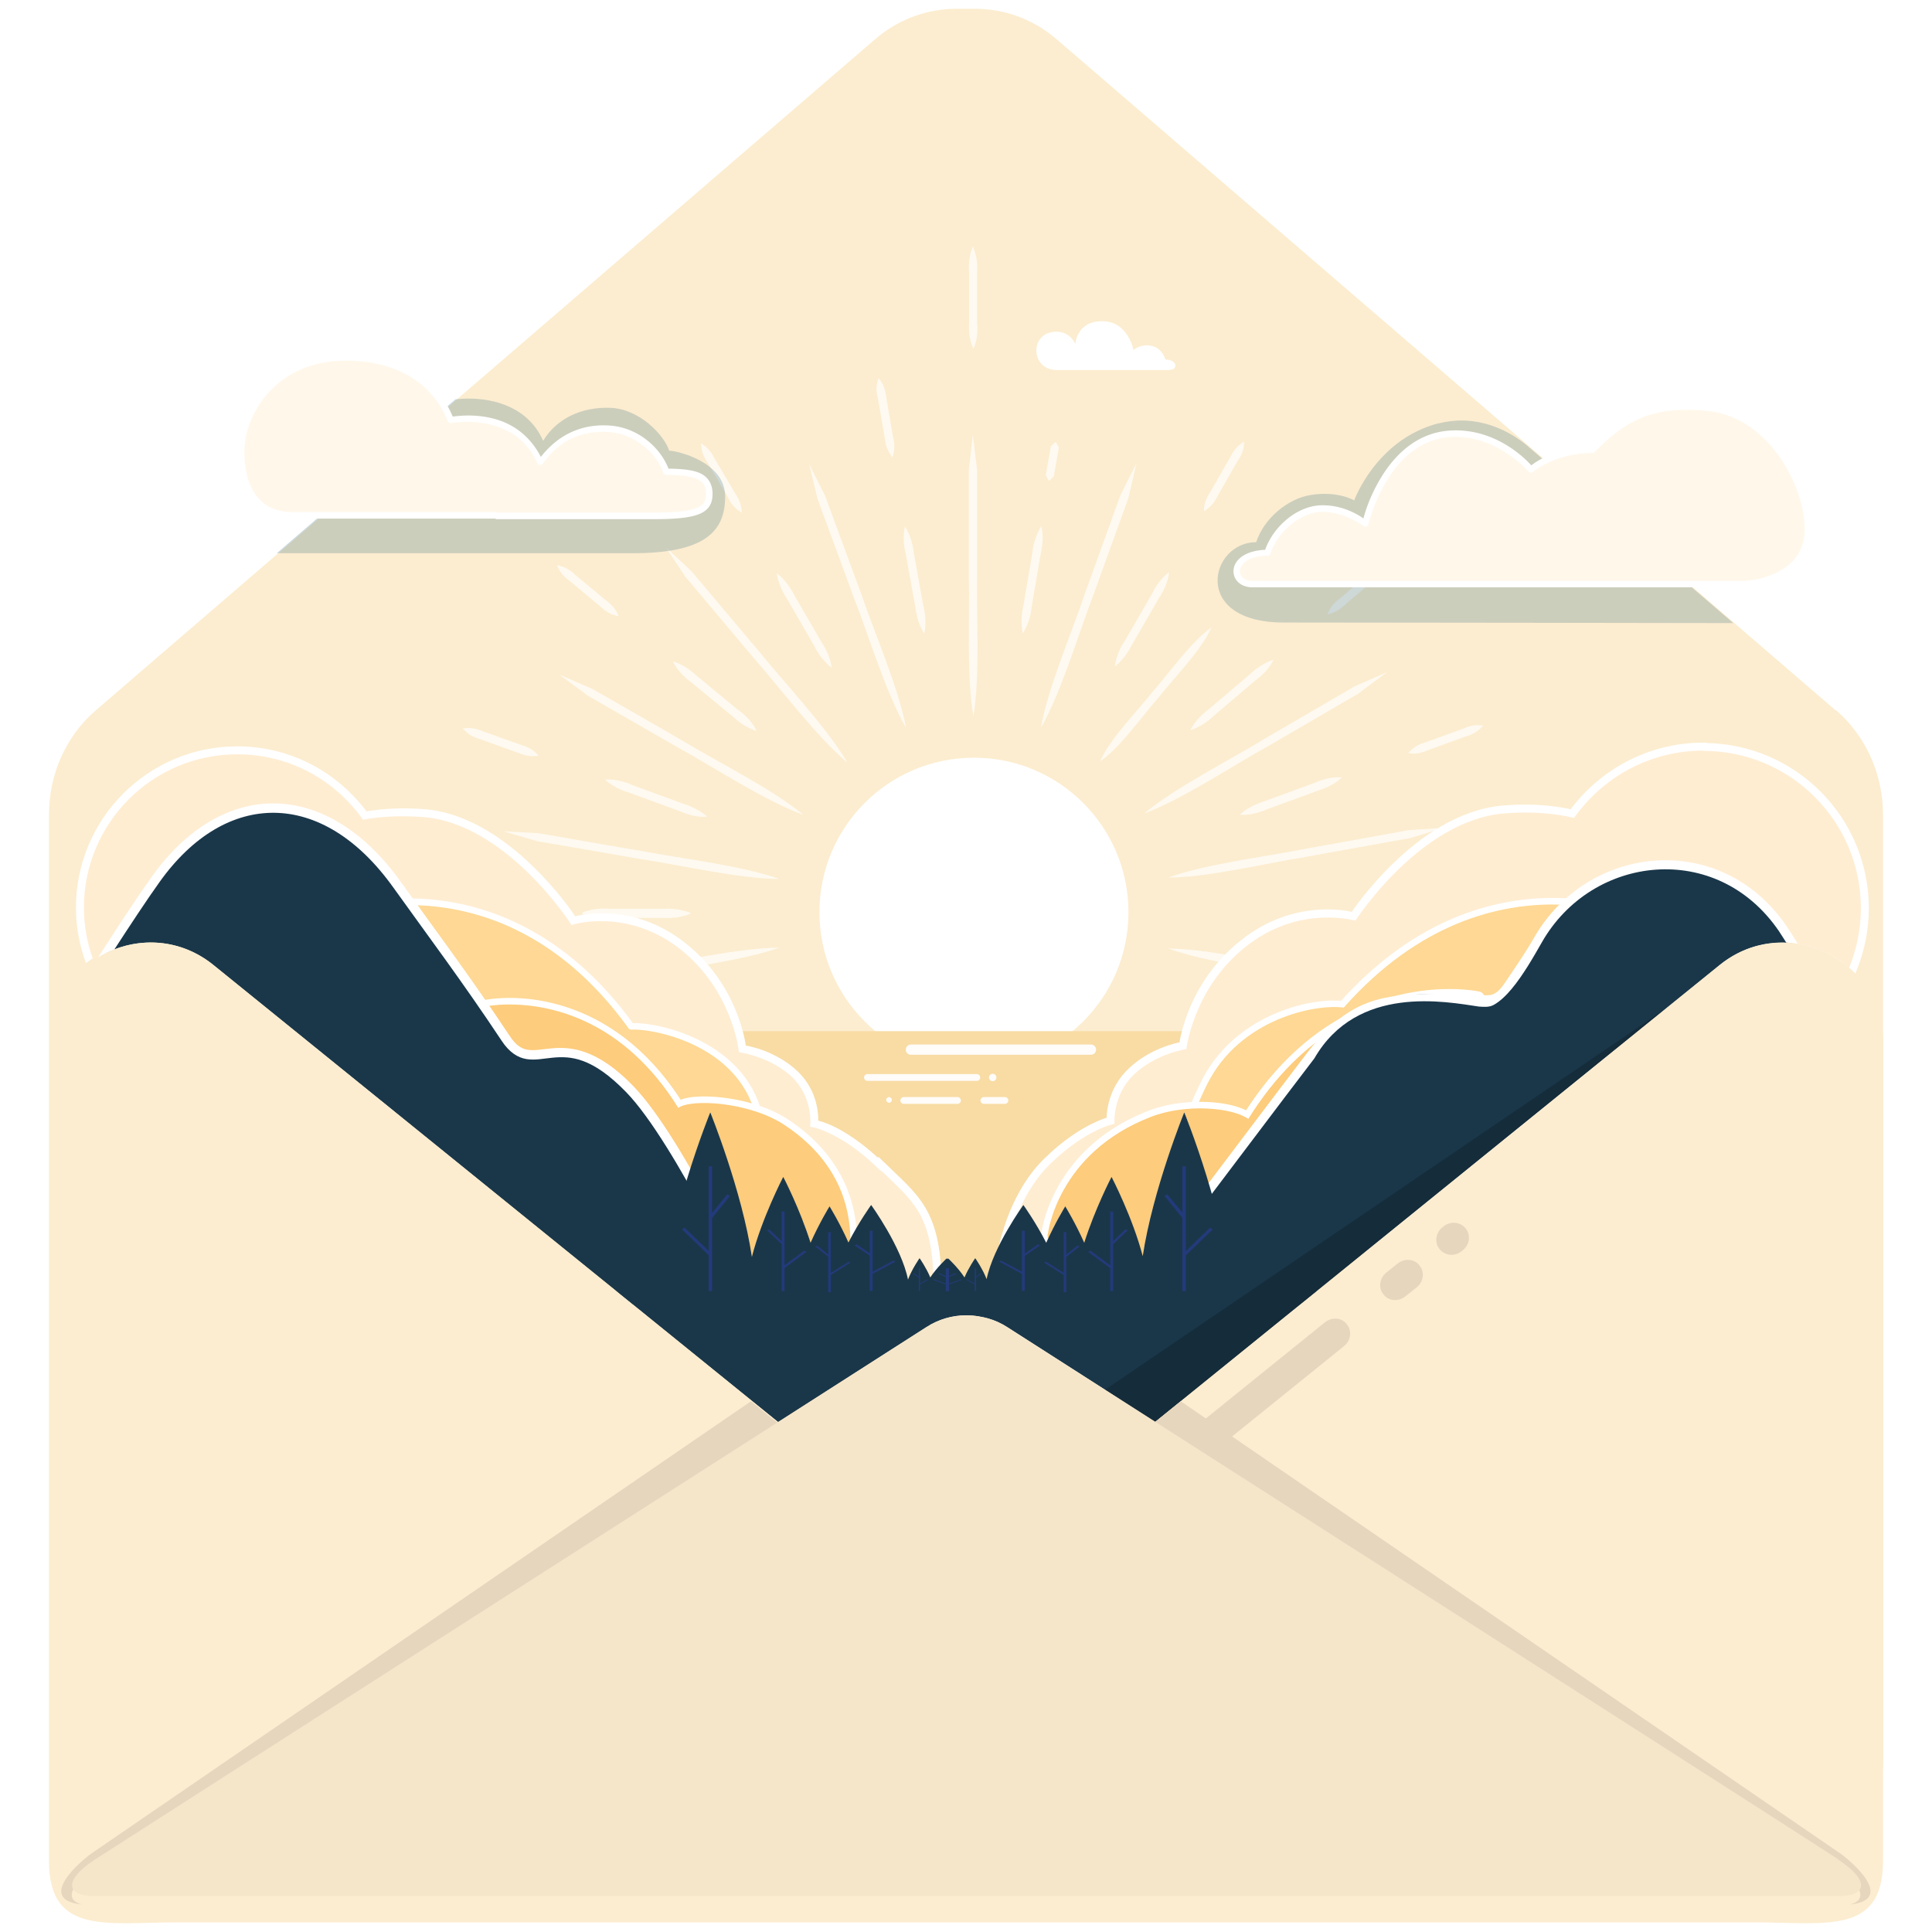
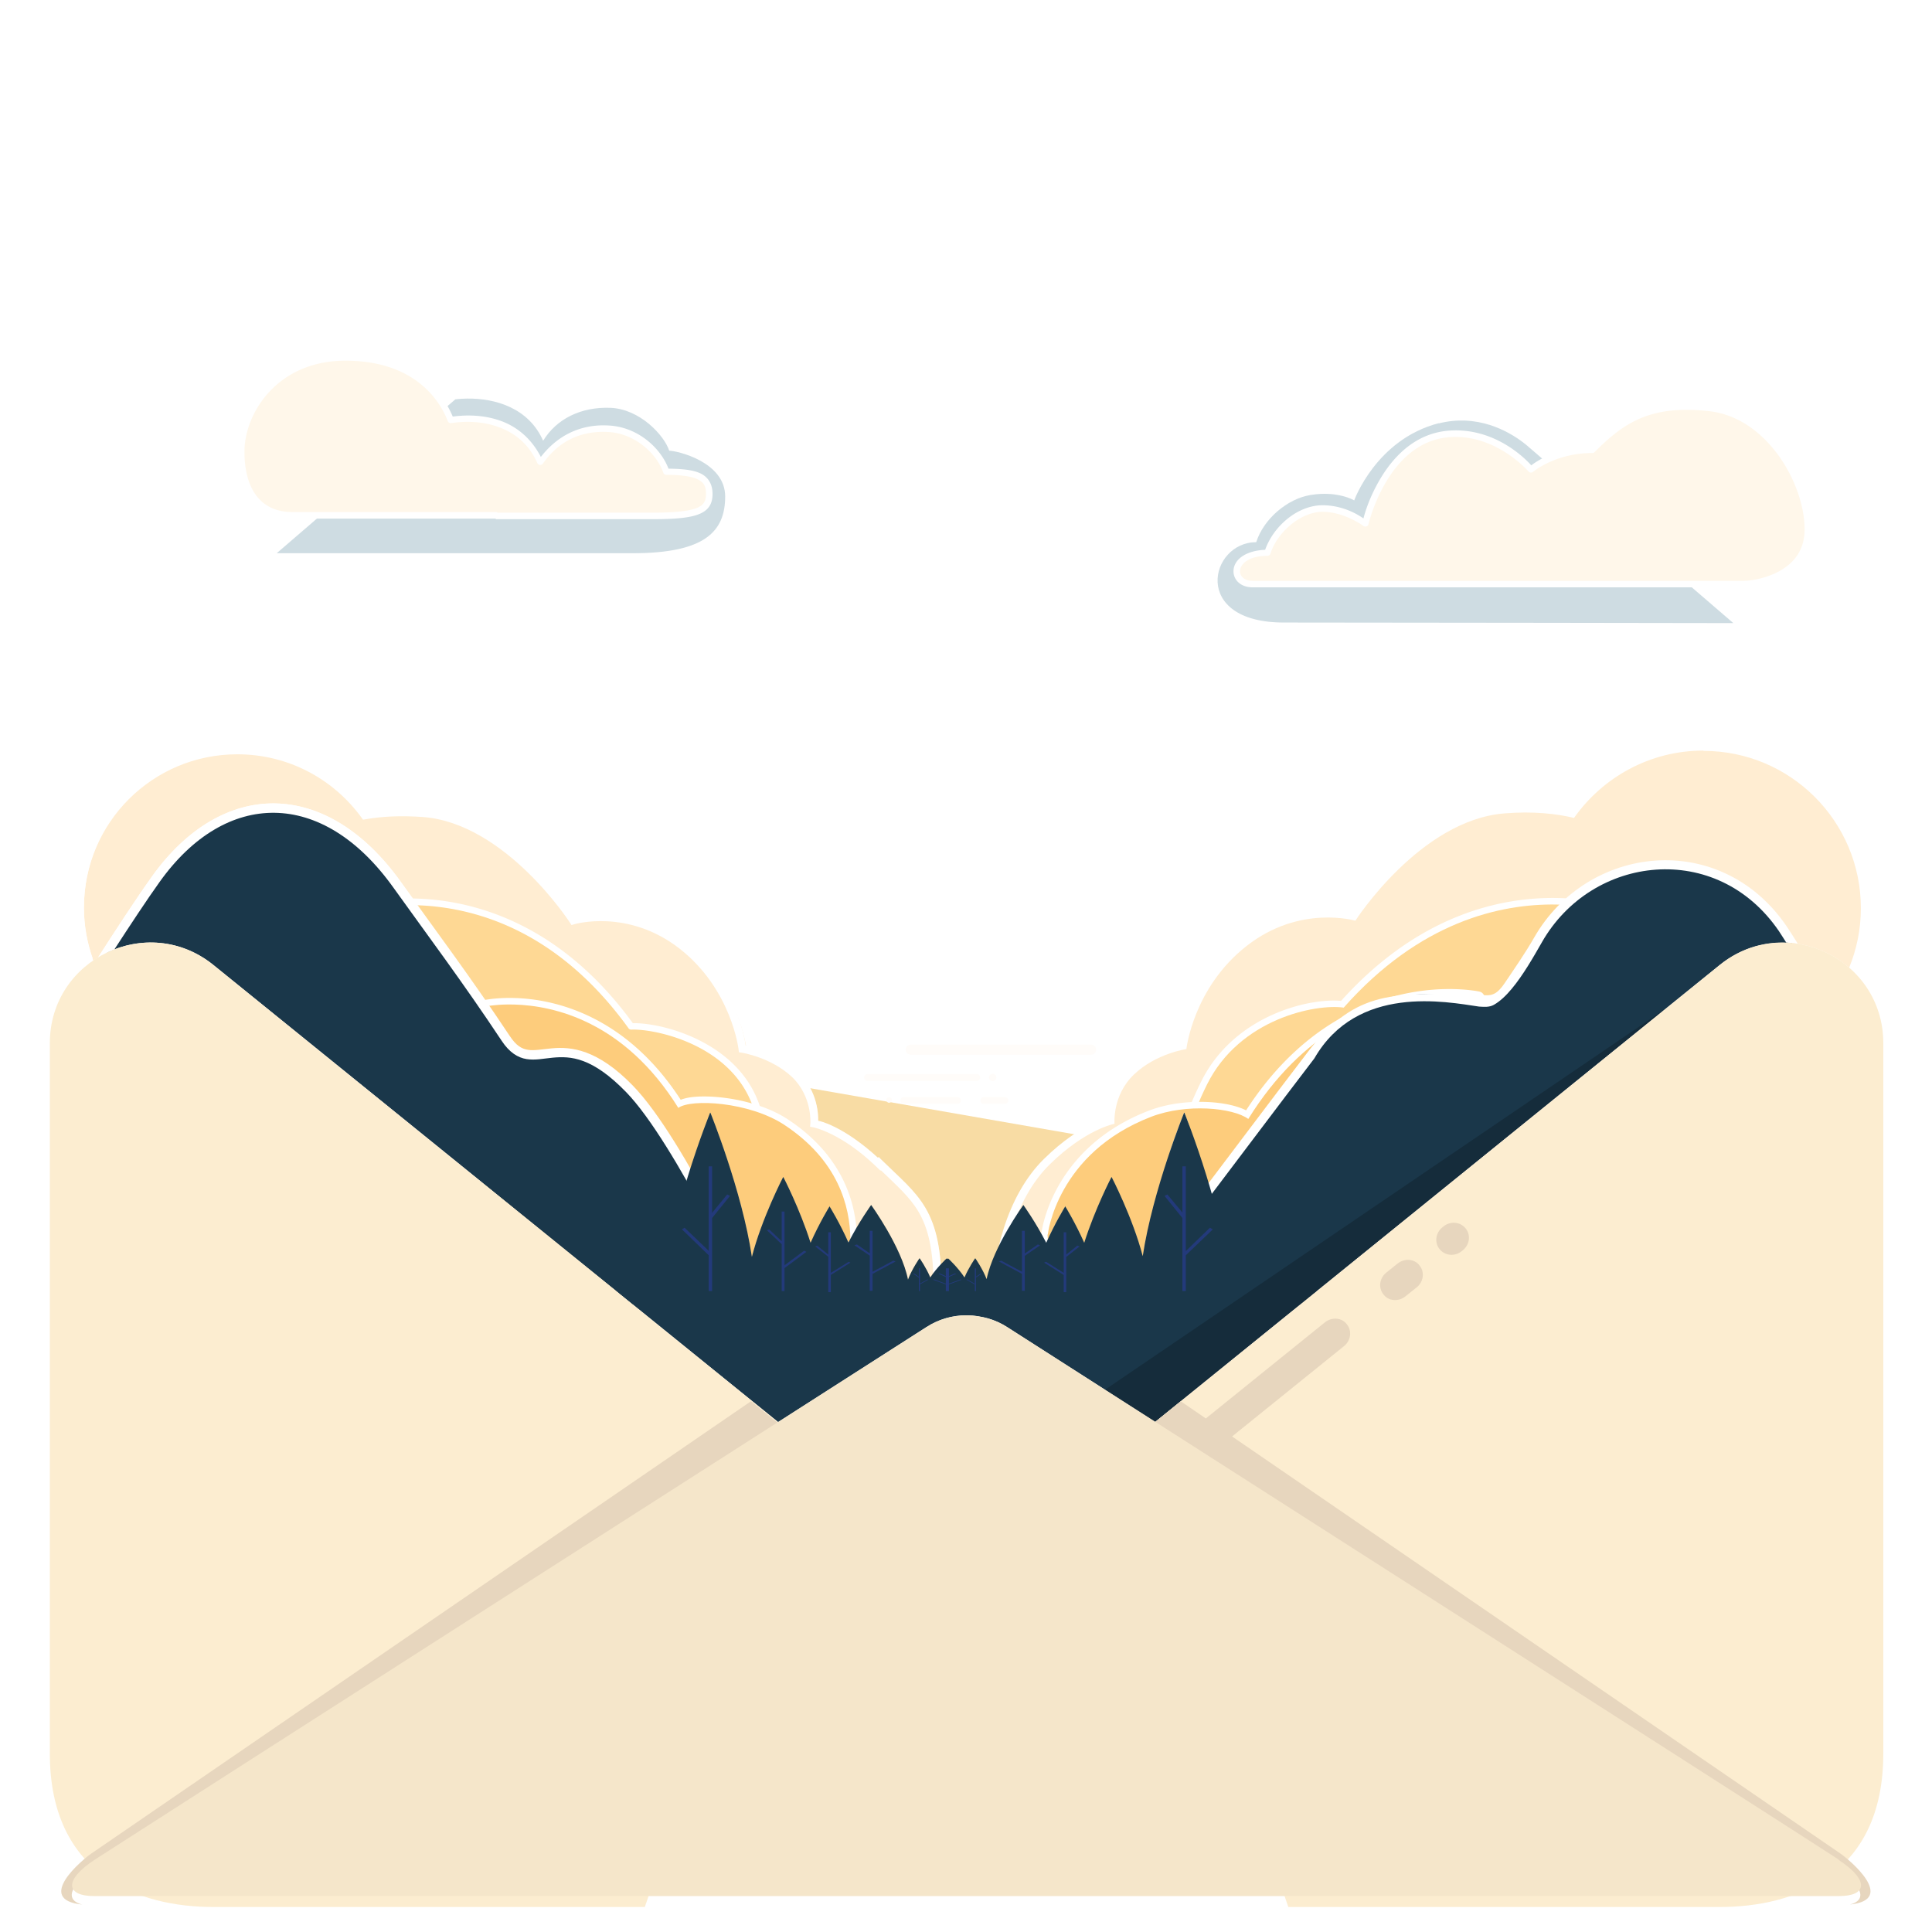
<svg xmlns="http://www.w3.org/2000/svg" xmlns:ns1="http://sodipodi.sourceforge.net/DTD/sodipodi-0.dtd" xmlns:ns2="http://www.inkscape.org/namespaces/inkscape" id="Calque_1" data-name="Calque 1" version="1.1" viewBox="0 0 680.3 680.3" ns1:docname="himalaya.logo_v2.svg" ns2:version="1.3.2 (091e20ef0f, 2023-11-25)">
  <ns1:namedview id="namedview67" pagecolor="#ffffff" bordercolor="#666666" borderopacity="1.0" ns2:showpageshadow="2" ns2:pageopacity="0.0" ns2:pagecheckerboard="0" ns2:deskcolor="#d1d1d1" ns2:zoom="0.29545789" ns2:cx="196.30547" ns2:cy="67.691541" ns2:window-width="1920" ns2:window-height="1008" ns2:window-x="0" ns2:window-y="0" ns2:window-maximized="1" ns2:current-layer="Calque_1" showguides="false" />
  <defs id="defs4">
    <radialGradient id="Dégradé_sans_nom_28" data-name="Dégradé sans nom 28" cx="345.9" cy="318.2" fx="345.9" fy="318.2" r="377.3" gradientTransform="rotate(.9 -9637.325 190.29) scale(1 .5)" gradientUnits="userSpaceOnUse">
      <stop offset="0" stop-color="#f7bd6c" id="stop1" />
      <stop offset=".5" stop-color="#db8355" id="stop2" />
      <stop offset=".8" stop-color="#29445d" id="stop3" />
      <stop offset="1" stop-color="#143651" id="stop4" />
    </radialGradient>
    <style id="style4">
            .cls-2,.cls-4,.cls-5,.cls-6{stroke:#fff}.cls-8{fill:#1a374a}.cls-6{stroke-miterlimit:10}.cls-2{fill:#fed894}.cls-2,.cls-4,.cls-5{stroke-width:2.3px;stroke-linecap:round;stroke-linejoin:round}.cls-10,.cls-11,.cls-12,.cls-15,.cls-16,.cls-18,.cls-8{stroke-width:0}.cls-10{fill:#fffcf9}.cls-11{fill:#fcedd0}.cls-12{fill:#233a7b}.cls-4{fill:#fff7ea}.cls-5{fill:#fdcc7c}.cls-16{opacity:.2}.cls-15{fill:#fff}.cls-16{fill:#0b5272}.cls-6{fill:#ffedd2;stroke-width:2.8px}.cls-18{fill:#e7d6be}
        </style>
    <radialGradient id="Dégradé_sans_nom_28-2" data-name="Dégradé sans nom 28" cx="345.9" cy="318.2" fx="345.9" fy="318.2" r="377.3" gradientTransform="matrix(1,0.016,-0.008,0.5,1.95,152.004)" gradientUnits="userSpaceOnUse">
      <stop offset="0" stop-color="#f7bd6c" id="stop1-3" />
      <stop offset=".5" stop-color="#db8355" id="stop2-6" />
      <stop offset=".8" stop-color="#29445d" id="stop3-7" />
      <stop offset="1" stop-color="#143651" id="stop4-5" />
    </radialGradient>
    <radialGradient id="Dégradé_sans_nom_28-9" data-name="Dégradé sans nom 28" cx="345.9" cy="318.2" fx="345.9" fy="318.2" r="377.3" gradientTransform="matrix(1,0.016,-0.008,0.5,1.95,152.004)" gradientUnits="userSpaceOnUse">
      <stop offset="0" stop-color="#f7bd6c" id="stop1-3-1" />
      <stop offset=".5" stop-color="#db8355" id="stop2-6-2" />
      <stop offset=".8" stop-color="#29445d" id="stop3-7-7" />
      <stop offset="1" stop-color="#143651" id="stop4-5-0" />
    </radialGradient>
  </defs>
-   <path class="cls-11" d="M 646.35,250.104 372.05,13.804 c -8.7,-7.5 -19.4,-11 -30,-10.7 h -3.9 c -10.6,-0.3 -21.3,3.2 -30,10.7 L 33.75,250.104 c -10.5,9 -16.5,22.5 -16.5,36.7 v 368.5 c 0,26.2 20.3,21.6 45.3,21.6 H 617.75 c 25,0 45.3,4.6 45.3,-21.6 V 286.804 c 0,-14.2 -6.1,-27.7 -16.5,-36.7 z" id="path4" style="fill:#fcedd0;stroke-width:0" />
  <path d="m 630.95,265.704 c 17.5,14.1 17.6,106.9 0,121 L 398.05,508.304 l -57.2,-46.1 -57.2,46.1 -209.1,-107.5 -23.8,-14.1 c -17.6,-14.1 -20.1,-104.5 0,-121.1 L 309.35,42.704 c 18.3,-14.8 44.6,-14.8 63,0 z" style="fill:url(#D%C3%A9grad%C3%A9_sans_nom_28-9);stroke-width:0" id="path5" />
  <circle class="cls-15" cx="342.95" cy="321.204" r="54.4" id="circle5" style="fill:#ffffff;stroke-width:0" />
  <g style="opacity:0.7" id="g7" transform="translate(0.15,0.604)">
    <path class="cls-15" d="m 274.5,333 c -13.3,4.8 -34.5,7.2 -48.5,9.9 -8,1.4 -28.8,5 -36.5,6.3 l -12.4,0.7 11.9,-3.5 c 7.7,-1.3 28.6,-5 36.5,-6.3 14.1,-2.2 34.8,-7 49,-7 z m 136.5,0.4 c 14.1,0 34.9,5.1 48.9,7.3 8,1.4 28.8,5.2 36.5,6.6 l 11.9,3.6 -12.4,-0.8 c -7.7,-1.4 -28.6,-5.1 -36.5,-6.6 -14,-2.8 -35.1,-5.3 -48.4,-10.2 z M 204.7,320.8 c 2.8,-1.2 6.5,-1.7 9.6,-1.4 h 19.2 c 3.1,-0.2 6.7,0.3 9.6,1.5 -2.9,1.2 -6.5,1.7 -9.6,1.4 h -19.2 c -3,0.2 -6.8,-0.2 -9.6,-1.5 z m 161.7,-65.2 c 2.4,-13.9 10.9,-33.5 15.4,-47 2.8,-7.7 9.9,-27.5 12.6,-34.9 l 5.6,-11.1 -2.8,12.1 c -2.6,7.3 -9.9,27.3 -12.6,34.9 -5.1,13.3 -11.1,33.7 -18.2,46 z m -23.8,-4.1 C 340.1,237.6 341.4,216.3 341,202 v -37.1 l 1.4,-12.4 1.5,12.4 V 202 c -0.3,14.3 1.1,35.5 -1.3,49.5 z m 0,-129.3 c -1.3,-2.7 -1.7,-6 -1.5,-9 v -18 c -0.3,-3 0.1,-6.2 1.3,-9 1.3,2.8 1.7,5.9 1.5,9 v 18 c 0.3,2.9 0,6.3 -1.3,9 z M 318.9,255.7 C 311.8,243.5 305.7,223 300.5,209.8 297.7,202.2 290.4,182.4 287.7,175 l -2.9,-12.1 5.6,11.1 c 2.7,7.3 10,27.2 12.8,34.8 4.6,13.5 13.1,33 15.7,46.9 z m -20.8,12.1 c -10.8,-9.1 -23.6,-26.2 -33,-36.9 -5.2,-6.2 -18.8,-22.3 -23.9,-28.4 l -6.9,-10.4 9.1,8.5 c 5,6 18.7,22.2 23.9,28.4 9,11.1 23.6,26.5 30.8,38.7 z m -15.4,18.5 c -13.3,-4.8 -31.1,-16.5 -43.6,-23.4 -7.1,-4.1 -25.3,-14.5 -32.2,-18.5 l -10,-7.4 11.4,4.9 c 6.8,3.9 25.2,14.4 32.2,18.5 12.2,7.4 31.3,16.8 42.2,25.9 z m -8.2,22.6 c -14.1,0 -34.9,-4.9 -49,-7 -8,-1.4 -28.8,-5 -36.5,-6.3 l -11.9,-3.5 12.4,0.7 c 7.7,1.3 28.6,5 36.6,6.3 14,2.7 35.1,5.1 48.5,9.9 z M 411,308.5 c 13.3,-4.9 34.5,-7.4 48.4,-10.2 8,-1.4 28.7,-5.2 36.5,-6.6 l 12.4,-0.8 -11.9,3.6 c -7.7,1.4 -28.6,5.1 -36.5,6.6 -14.1,2.2 -34.7,7.3 -48.9,7.3 z m -8.3,-22.6 c 10.8,-9.1 29.9,-18.7 42,-26.1 7,-4.1 25.2,-14.7 32.1,-18.7 l 11.4,-5 -10,7.5 c -6.7,3.9 -25.1,14.6 -32.1,18.7 -12.5,6.9 -30.2,18.7 -43.5,23.6 z m -15.5,-18.4 c 3.6,-8.1 13,-17.5 18.5,-24.5 5.9,-6.6 13.4,-17.6 20.7,-22.6 -3.6,8.1 -13,17.5 -18.5,24.5 -5.9,6.6 -13.4,17.6 -20.7,22.6 z m -20.7,-82.8 c 0.8,3 0.5,6.7 -0.2,9.7 l -1.6,9.4 -1.6,9.4 c -0.3,3.1 -1.3,6.5 -3.1,9.2 -0.7,-3.1 -0.5,-6.6 0.2,-9.7 l 1.6,-9.4 1.6,-9.4 c 0.3,-3 1.4,-6.6 3.1,-9.2 z m 2.7,-16 c -0.5,-0.7 -0.8,-1.3 -1.1,-2 0.2,-1.1 0.7,-4 0.9,-5.1 0.2,-1.1 0.7,-4 0.9,-5.1 0.6,-0.5 1,-1 1.7,-1.5 0.5,0.7 0.7,1.3 1.1,2 -0.2,1.1 -0.7,4 -0.9,5.1 -0.2,1.1 -0.7,4 -0.9,5.1 -0.6,0.5 -1,1 -1.7,1.5 z m -50.7,16.1 c 1.7,2.6 2.8,6.1 3.1,9.2 l 1.7,9.4 1.7,9.4 c 0.8,3.1 1,6.6 0.3,9.7 -1.7,-2.6 -2.8,-6.1 -3.1,-9.2 l -1.7,-9.4 -1.7,-9.4 c -0.8,-3 -1,-6.7 -0.3,-9.7 z m -4.4,-24.4 c -1.7,-2.1 -2.4,-4.1 -2.7,-6.7 l -1.2,-7 -1.2,-7 c -0.7,-2.6 -0.7,-4.6 0.2,-7.2 1.7,2.1 2.4,4 2.7,6.7 l 1.2,7 1.2,7 c 0.6,2.5 0.7,4.7 -0.2,7.2 z m -40.7,40.9 c 2.5,1.8 4.7,4.8 6.1,7.6 l 4.8,8.3 4.8,8.3 c 1.8,2.6 3.2,5.9 3.6,9 -2.5,-1.9 -4.7,-4.7 -6.1,-7.6 l -4.8,-8.3 -4.8,-8.3 c -1.7,-2.5 -3.2,-5.9 -3.6,-9 z M 261,179.9 c -2.3,-1.4 -3.7,-3 -4.8,-5.4 l -3.6,-6.1 -3.6,-6.1 c -1.5,-2.2 -2.2,-4.1 -2.3,-6.8 2.3,1.4 3.6,3 4.8,5.4 l 3.6,6.1 3.6,6.1 c 1.5,2.2 2.3,4.2 2.3,6.8 z m -24.2,52.4 c 3,0.8 6.1,2.9 8.3,5 l 7.4,6.1 7.4,6.1 c 2.6,1.8 5,4.4 6.4,7.3 -3,-0.9 -6,-2.8 -8.3,-5 l -7.4,-6.1 -7.4,-6.1 c -2.5,-1.8 -5.1,-4.5 -6.4,-7.3 z m -19.1,-15.9 c -2.6,-0.5 -4.5,-1.6 -6.4,-3.4 l -5.4,-4.5 -5.4,-4.5 c -2.2,-1.6 -3.5,-3.1 -4.5,-5.6 2.7,0.6 4.4,1.5 6.4,3.4 l 5.4,4.5 5.4,4.5 c 2.1,1.5 3.6,3.2 4.5,5.6 z m -4.8,57.5 c 3.1,-0.2 6.7,0.6 9.5,1.9 l 9,3.3 9,3.3 c 3,0.9 6.2,2.5 8.5,4.6 -3.2,0.2 -6.6,-0.6 -9.5,-1.9 l -9,-3.3 -9,-3.3 c -2.9,-0.8 -6.3,-2.5 -8.5,-4.6 z m -23.4,-8.4 c -2.6,0.4 -4.8,0 -7.1,-1 l -6.7,-2.4 -6.7,-2.4 c -2.6,-0.7 -4.3,-1.7 -6.2,-3.8 2.7,-0.4 4.7,0 7.1,1 l 6.7,2.4 6.7,2.4 c 2.5,0.7 4.4,1.7 6.2,3.8 z" id="path6" style="fill:#ffffff;stroke-width:0" />
-     <path class="cls-15" d="m 204.7,321.2 c 2.8,-1.3 6.5,-1.7 9.6,-1.5 h 19.2 c 3.1,-0.3 6.7,0.2 9.6,1.4 -2.9,1.2 -6.4,1.7 -9.6,1.5 h -19.2 c -3,0.3 -6.8,-0.2 -9.6,-1.4 z m 267.7,-48.1 c -2.2,2.2 -5.5,3.8 -8.5,4.7 l -9,3.3 -9,3.3 c -2.9,1.3 -6.3,2.1 -9.5,1.9 2.3,-2.2 5.5,-3.8 8.5,-4.7 l 9,-3.3 9,-3.3 c 2.8,-1.3 6.4,-2.1 9.5,-1.9 z m 23.3,-8.5 c 1.7,-2 3.6,-3.1 6.1,-3.8 l 6.6,-2.4 6.6,-2.4 c 2.5,-1.1 4.4,-1.5 7.1,-1.1 -1.8,2 -3.5,3.1 -6.1,3.8 l -6.6,2.4 -6.6,2.4 c -2.4,1.1 -4.5,1.5 -7.1,1.1 z m -47.4,-32.9 c -1.3,2.8 -3.9,5.5 -6.4,7.3 l -7.3,6.2 -7.3,6.2 c -2.2,2.2 -5.2,4.1 -8.3,5.1 1.4,-2.8 3.8,-5.4 6.4,-7.3 l 7.3,-6.2 7.3,-6.2 c 2.2,-2.1 5.3,-4.2 8.3,-5.1 z m 19,-16 c 0.9,-2.5 2.3,-4.1 4.5,-5.7 l 5.4,-4.6 5.4,-4.6 c 1.9,-1.9 3.7,-2.9 6.3,-3.5 -1,2.5 -2.3,4.1 -4.5,5.7 l -5.4,4.6 -5.4,4.6 c -1.9,1.8 -3.7,3 -6.3,3.5 z m -55.8,-14.8 c -0.3,3.1 -1.8,6.5 -3.5,9 l -4.8,8.3 -4.8,8.3 c -1.4,2.8 -3.5,5.7 -6,7.6 0.4,-3.1 1.7,-6.4 3.5,-9 l 4.8,-8.3 4.8,-8.3 c 1.3,-2.8 3.5,-5.8 6,-7.6 z m 12.3,-21.5 c 0,-2.7 0.8,-4.7 2.3,-6.9 l 3.5,-6.1 3.5,-6.1 c 1.2,-2.4 2.5,-4 4.8,-5.4 0,2.7 -0.7,4.6 -2.3,6.9 l -3.5,6.1 -3.5,6.1 c -1.1,2.4 -2.5,4 -4.8,5.4 z" id="path7" style="fill:#ffffff;stroke-width:0" />
  </g>
  <path class="cls-15" d="m 461.05,185.804 2.8,-0.5 -2.8,-0.5 c -1.2,-0.2 -2.1,-1.1 -2.2,-2.2 l -0.5,-2.8 -0.5,2.8 c -0.2,1.2 -1.1,2.1 -2.2,2.2 l -2.8,0.5 2.8,0.5 c 1.2,0.2 2.1,1.1 2.2,2.2 l 0.5,2.8 0.5,-2.8 c 0.2,-1.2 1.1,-2.1 2.2,-2.2 z" id="path8" style="fill:#ffffff;stroke-width:0" />
  <path id="path9" style="opacity:0.2;fill:#0b5272;stroke-width:0" class="cls-16" d="m 515.902,148.097 c -2.921,-0.116 -6.052,0.162 -9.352,1.006 l 0.1,-0.099 c -22.1,5.7 -29.801,27.199 -29.801,27.199 0,0 -5.798,-3.5 -15.398,-1.9 -8.1,1.3 -16.502,8.402 -19.102,16.602 -16.4,0 -23.099,28.299 9.701,28.299 32.8,0 158.299,0.201 158.299,0.201 0,0 -11.352,-9.773 -16.037,-13.801 h -153.162 -0.1 c -8.2,0 -8.101,-11.1 5.199,-11.1 2.6,-8.2 11.2,-15.5 19.4,-15.5 8.2,0 15.1,5.199 15.1,5.199 0,0 6.901,-30 29.801,-31.5 16.9,-1.1 28.5,12.5 28.5,12.5 0,0 1.761,-1.428 4.854,-2.978 -1.418,-1.223 -4.279,-3.679 -5.254,-4.521 -1.381,-1.219 -10.091,-9.105 -22.748,-9.605 z" />
-   <path id="path10" style="fill:#f8dca4;stroke-width:0" d="m 170.05,363.103 v 53.514 l 51.873,41.986 h 236.854 l 62.174,-50.324 v -45.176 z" />
-   <path style="fill:none;stroke:#ffffff;stroke-width:4.8px;stroke-linecap:round;stroke-linejoin:round" d="m 275.35,447.304 18.1,-31.1" id="path11" />
+   <path id="path10" style="fill:#f8dca4;stroke-width:0" d="m 170.05,363.103 v 53.514 l 51.873,41.986 h 236.854 v -45.176 z" />
  <path id="path12-35" style="opacity:0.2;fill:#0b5272;stroke-width:0" class="cls-16" d="m 164.484,140.346 c -1.422,0.019 -2.81,0.108 -4.135,0.258 l -3.574,3.078 c 0.837,1.477 1.499,2.884 1.975,4.121 10.8,-1.7 25.4,0.901 31.5,14.701 5.4,-7.7 13.401,-12.1 23.701,-11.6 10.4,0.4 18.399,8.2 20.699,15.1 11.2,0 15.1,2.199 15.1,7.799 0,5.6 -3.499,7.801 -19.799,7.801 h -55.201 l -0.1,-0.199 H 112.988 l -15.438,13.299 -0.1,0.1 h 125.299 c 25.7,0 32.6,-7.8 32.6,-20 0,-12.2 -16.999,-16.1 -19.699,-16.1 -1.8,-5.5 -10.399,-14.7 -20.699,-15.1 -10.4,-0.4 -19.001,3.9 -23.701,11.6 -5.075,-11.55 -16.81,-14.983 -26.766,-14.857 z" />
  <g id="g39" transform="matrix(3.78,0,0,3.78,244.15,-307.914)">
    <path style="color:#000000;fill:#fff7ea;stroke-linecap:round;stroke-linejoin:round;-inkscape-stroke:none" d="m -18.389,129.465 h -18.944 c -3.069,0 -4.789,-2.17 -4.789,-5.927 0,-3.757 3.201,-8.784 9.71,-8.784 6.509,0 9.022,3.757 9.816,5.821 2.857,-0.45 6.72,0.238 8.334,3.889 1.429,-2.037 3.545,-3.201 6.271,-3.069 2.752,0.106 4.868,2.17 5.477,3.995 2.963,0 3.995,0.582 3.995,2.064 0,1.482 -0.926,2.064 -5.239,2.064 H -18.362 Z" id="path33" />
    <path style="color:#000000;fill:#ffffff;stroke-linecap:round;stroke-linejoin:round;-inkscape-stroke:none" d="m -32.412,114.451 c -6.665,0 -10.014,5.158 -10.014,9.088 0,1.925 0.439,3.478 1.311,4.562 0.872,1.084 2.177,1.668 3.783,1.668 h 18.885 a 0.304,0.304 0 0 0 0.086,0.053 h 14.604 c 2.17,0 3.502,-0.133 4.357,-0.5 0.428,-0.184 0.741,-0.44 0.932,-0.766 0.191,-0.326 0.254,-0.699 0.254,-1.102 0,-0.811 -0.335,-1.482 -1.049,-1.857 -0.671,-0.353 -1.696,-0.465 -3.055,-0.48 -0.724,-1.909 -2.85,-3.916 -5.658,-4.025 h -0.002 c -2.665,-0.129 -4.755,1.031 -6.23,2.932 -0.858,-1.675 -2.168,-2.772 -3.646,-3.326 -1.511,-0.567 -3.137,-0.625 -4.562,-0.432 -0.902,-2.178 -3.548,-5.814 -9.994,-5.814 z m 0,0.607 c 6.392,0 8.772,3.647 9.533,5.625 a 0.304,0.304 0 0 0 0.33,0.191 c 1.384,-0.218 3.018,-0.156 4.48,0.393 1.462,0.549 2.756,1.57 3.529,3.32 a 0.304,0.304 0 0 0 0.527,0.051 c 1.379,-1.966 3.375,-3.067 6.006,-2.939 a 0.304,0.304 0 0 0 0.004,0 c 2.606,0.1 4.636,2.097 5.199,3.787 a 0.304,0.304 0 0 0 0.289,0.209 c 1.462,0 2.423,0.155 2.967,0.441 0.543,0.286 0.725,0.648 0.725,1.318 0,0.339 -0.052,0.593 -0.17,0.793 -0.117,0.2 -0.306,0.367 -0.648,0.514 -0.686,0.294 -1.975,0.453 -4.117,0.453 H -18.174 l 0.057,0.115 a 0.304,0.304 0 0 0 -0.271,-0.17 h -18.943 c -1.463,0 -2.553,-0.5 -3.309,-1.439 -0.756,-0.94 -1.178,-2.35 -1.178,-4.182 0,-3.584 3.054,-8.48 9.406,-8.48 z" id="path36" />
  </g>
  <path id="path14" style="fill:#fffcf9;stroke-width:0" class="cls-10" d="M 320.75 367.803 C 319.75 367.803 318.949 368.604 318.949 369.604 C 318.949 370.604 319.75 371.404 320.75 371.404 L 384.15 371.404 C 385.15 371.404 385.949 370.604 385.949 369.604 C 385.949 368.604 385.15 367.803 384.15 367.803 L 320.75 367.803 z M 349.551 378.104 A 1.3 1.3 0 0 0 348.25 379.404 A 1.3 1.3 0 0 0 349.551 380.703 A 1.3 1.3 0 0 0 350.85 379.404 A 1.3 1.3 0 0 0 349.551 378.104 z M 305.449 378.203 C 304.849 378.203 304.25 378.704 304.25 379.404 C 304.25 380.004 304.749 380.604 305.449 380.604 L 343.949 380.604 C 344.549 380.604 345.15 380.104 345.15 379.404 C 345.15 378.804 344.649 378.203 343.949 378.203 L 305.449 378.203 z M 313.051 386.303 C 312.551 386.303 312.051 386.803 312.051 387.303 C 312.051 387.803 312.551 388.303 313.051 388.303 C 313.551 388.303 314.051 387.903 314.051 387.303 C 314.051 386.803 313.551 386.303 313.051 386.303 z M 318.25 386.303 C 317.65 386.303 317.051 386.804 317.051 387.504 C 317.051 388.104 317.55 388.703 318.25 388.703 L 337.15 388.703 C 337.75 388.703 338.35 388.204 338.35 387.504 C 338.35 386.904 337.85 386.303 337.15 386.303 L 318.25 386.303 z M 346.449 386.303 C 345.849 386.303 345.25 386.804 345.25 387.504 C 345.25 388.104 345.749 388.703 346.449 388.703 L 353.85 388.703 C 354.45 388.703 355.051 388.204 355.051 387.504 C 355.051 386.904 354.55 386.303 353.85 386.303 L 346.449 386.303 z " />
  <g id="g99">
    <path id="path51" style="color:#000000;fill:#ffedd2;stroke-width:3.78;stroke-miterlimit:10;-inkscape-stroke:none" d="M 84.951 264.203 C 54.351 264.203 29.551 289.004 29.551 319.604 C 29.551 326.158 30.749 332.418 32.838 338.254 C 33.464 337.825 34.116 337.435 34.768 337.047 C 34.679 337.1 34.584 337.142 34.496 337.195 C 40.463 327.91 47.977 316.357 53.514 308.643 L 53.506 308.643 C 65.678 291.581 81.039 282.694 96.748 282.902 L 96.748 282.904 C 112.457 283.113 128.231 292.405 141.291 310.75 C 151.002 324.328 161.259 338.148 172.291 354.205 C 173.668 353.973 176.401 353.587 181.119 353.721 C 194.854 354.109 219.806 359.51 238.85 390.104 C 243.45 386.804 263.751 388.004 276.051 396.004 C 295.214 408.583 299.288 424.807 299.424 436.279 C 302.97 429.617 306.75 424.303 306.75 424.303 C 306.75 424.303 317.452 439.086 319.723 450.58 C 321.131 446.847 323.75 443.104 323.75 443.104 L 323.85 443.104 C 323.85 443.104 326.125 446.355 327.574 449.818 C 328.679 448.116 330.088 446.473 331.24 445.234 C 329.705 425.201 322.32 420.696 311.15 409.703 L 311.051 409.904 C 298.351 397.604 288.15 395.604 288.15 395.604 C 288.15 395.604 288.95 385.603 281.25 378.203 C 273.45 370.903 262.85 369.303 262.85 369.303 C 262.85 369.303 260.35 347.704 241.65 333.004 C 222.851 318.304 203.25 324.104 203.25 324.104 C 203.25 324.104 180.351 288.603 150.551 286.303 C 142.351 285.703 135.55 286.104 129.85 287.104 C 119.75 273.204 103.451 264.203 84.951 264.203 z M 53.893 331.893 C 52.86 331.87 51.831 331.91 50.807 331.979 C 52.115 331.89 53.432 331.885 54.752 331.945 C 54.466 331.931 54.179 331.899 53.893 331.893 z M 43.791 333.184 C 42.593 333.508 41.417 333.901 40.258 334.34 C 40.248 334.354 40.238 334.37 40.229 334.385 C 41.397 333.931 42.581 333.516 43.791 333.184 z M 37.436 335.607 C 37.281 335.682 37.13 335.765 36.977 335.842 C 37.13 335.764 37.281 335.683 37.436 335.607 z M 330.48 465.133 C 330.149 465.269 329.805 465.358 329.479 465.508 C 329.465 465.514 329.451 465.521 329.438 465.527 C 328.313 466.046 327.215 466.65 326.154 467.34 C 327.536 466.443 328.995 465.742 330.48 465.133 z " />
    <path id="path54" style="color:#000000;fill:#ffffff;stroke-width:3.78;stroke-miterlimit:10;-inkscape-stroke:none" d="M 83.549 262.801 C 52.193 262.802 26.746 288.248 26.746 319.604 C 26.746 326.474 28.029 333.032 30.268 339.129 C 31.043 338.55 31.812 337.968 32.631 337.453 C 30.672 331.86 29.551 325.87 29.551 319.604 C 29.551 289.76 53.707 265.605 83.551 265.605 C 101.597 265.605 117.471 274.375 127.318 287.928 L 127.826 288.629 L 128.691 288.482 C 134.267 287.504 140.944 287.107 149.043 287.699 C 163.419 288.809 176.373 298.024 185.701 307.068 C 195.03 316.113 200.672 324.859 200.672 324.859 L 201.24 325.738 L 202.244 325.443 C 202.244 325.443 221.097 319.808 239.383 334.102 C 257.607 348.427 260.059 369.461 260.059 369.461 L 260.184 370.523 L 261.24 370.686 C 261.24 370.686 271.471 372.29 278.883 379.221 C 278.886 379.224 278.888 379.223 278.891 379.229 C 286.084 386.157 285.35 395.492 285.35 395.492 L 285.254 396.74 L 286.479 396.975 C 286.479 396.975 288.806 397.42 292.82 399.396 C 296.835 401.373 302.433 404.866 308.676 410.912 L 310.049 412.242 L 310.145 412.043 C 315.768 417.475 320.368 421.47 323.461 426.746 C 326.829 432.491 328.746 440.087 328.746 453.705 C 328.746 458.696 328.215 462.986 327.359 466.676 C 328.382 466.086 329.425 465.564 330.498 465.125 C 331.137 461.732 331.545 457.973 331.545 453.705 C 331.545 439.823 329.564 431.616 325.883 425.336 C 322.201 419.056 316.981 414.858 310.729 408.705 L 309.355 407.354 L 309.186 407.701 C 303.333 402.313 297.977 398.819 294.053 396.887 C 290.413 395.094 288.711 394.77 288.043 394.613 C 288.112 393.011 288.291 384.375 280.816 377.191 L 280.809 377.184 L 280.801 377.184 C 273.18 370.052 263.912 368.39 262.561 368.164 C 262.355 366.589 259.567 346.408 241.117 331.904 L 241.109 331.904 C 222.624 317.45 204.162 322.221 202.531 322.662 C 201.878 321.669 196.641 313.781 187.648 305.062 C 178.077 295.782 164.679 286.101 149.256 284.91 L 149.248 284.91 C 141.276 284.327 134.714 284.76 129.037 285.693 C 118.653 271.817 102.214 262.803 83.551 262.803 L 83.549 262.801 z M 126.217 352.785 L 124.586 354.689 C 119.41 360.727 116.615 365.415 111.514 368.576 C 111.102 368.831 110.641 369.063 110.193 369.301 L 112.539 371.199 C 112.684 371.113 112.847 371.039 112.988 370.951 C 118.035 367.823 121.074 363.448 125.104 358.492 L 134.984 389.365 L 138.949 392.576 L 126.217 352.785 z M 216.562 455.398 L 222.639 460.316 L 298.533 485.027 C 299.03 484.709 301.131 483.362 301.578 483.076 L 216.562 455.398 z " />
  </g>
  <g id="g100">
    <path style="color:#000000;fill:#fed894;stroke:none;stroke-width:2.3px;stroke-linecap:round;stroke-linejoin:round;-inkscape-stroke:none" d="m 145.184,317.525 c -0.356,-0.005 -0.671,0.012 -1.02,0.012 8.459,11.716 17.24,23.732 26.68,37.467 l 0.107,-0.6 c 0,0 3.925,-0.86 10.168,-0.684 13.735,0.388 38.687,5.789 57.73,36.383 3.587,-2.573 16.713,-2.393 28.156,1.598 -6.413,-23.93 -34.934,-30.69 -44.756,-30.297 -26.312,-36.437 -57.429,-43.618 -77.066,-43.879 z m 105.002,110.178 c 1.392,2.631 2.605,5.035 3.865,7.5 h 3.73 c -1.791,-4.375 -3.191,-7.772 -3.131,-7.5 z" id="path96" />
    <path style="color:#000000;fill:#ffffff;stroke:none;stroke-width:2.3px;stroke-linecap:round;stroke-linejoin:round;-inkscape-stroke:none" d="m 145.199,316.375 c -0.401,-0.005 -0.722,0.012 -1.033,0.012 a 1.15,1.15 0 0 0 -0.934,1.824 c 8.462,11.72 17.236,23.725 26.664,37.443 a 1.15,1.15 0 0 0 1.848,-0.209 c 0.684,-0.136 3.85,-0.729 9.342,-0.574 13.473,0.381 37.95,5.577 56.787,35.84 a 1.15,1.15 0 0 0 1.646,0.326 c 0.622,-0.446 1.984,-0.925 3.801,-1.193 1.817,-0.268 4.089,-0.363 6.611,-0.254 5.045,0.217 11.098,1.245 16.695,3.197 a 1.15,1.15 0 0 0 1.49,-1.383 c -3.31,-12.351 -12.338,-20.27 -21.691,-25 -9.036,-4.569 -18.261,-6.201 -23.588,-6.121 -26.452,-36.322 -57.822,-43.645 -77.639,-43.908 z m 1.24,2.375 c 19.424,0.531 49.311,7.921 74.879,43.328 a 1.15,1.15 0 0 0 0.979,0.475 c 4.604,-0.184 14.124,1.37 23.09,5.904 8.439,4.268 16.353,11.147 19.848,21.592 -5.204,-1.585 -10.566,-2.556 -15.203,-2.756 -2.638,-0.114 -5.036,-0.022 -7.047,0.275 -1.505,0.222 -2.71,0.599 -3.754,1.096 -19.178,-30.12 -44.22,-35.702 -58.078,-36.094 -6.036,-0.171 -9.763,0.586 -10.156,0.668 -8.658,-12.557 -16.746,-23.682 -24.557,-34.488 z m 103.746,107.803 a 1.15,1.15 0 0 0 -1.016,1.688 c 1.386,2.619 2.595,5.018 3.857,7.486 a 1.15,1.15 0 0 0 1.023,0.627 h 3.73 a 1.15,1.15 0 0 0 1.064,-1.586 c -0.896,-2.188 -1.693,-4.131 -2.262,-5.498 -0.284,-0.683 -0.511,-1.223 -0.666,-1.582 -0.078,-0.18 -0.135,-0.31 -0.186,-0.416 -0.025,-0.053 -0.014,-0.057 -0.121,-0.217 -0.013,-0.02 -0.03,-0.044 -0.057,-0.078 -0.027,-0.034 -0.14,-0.148 -0.141,-0.148 -2.9e-4,-2.5e-4 -0.17,-0.125 -0.17,-0.125 -2.5e-4,-1.4e-4 -0.371,-0.143 -0.371,-0.143 -8e-5,-2e-5 -0.134,0.013 -0.25,0.025 l 0.027,-0.033 z m 5.588,0.9 c 0.005,0.022 0.012,0.051 0.019,0.131 0.004,0.04 0.002,0.19 0.002,0.189 3e-5,-4e-4 -0.031,0.198 -0.031,0.197 2e-5,-7e-5 -0.024,0.055 -0.039,0.09 a 1.15,1.15 0 0 0 0.049,-0.607 z m -0.107,0.74 c -0.025,0.057 -0.055,0.123 -0.055,0.123 3e-5,-5e-5 -0.082,0.069 -0.135,0.113 a 1.15,1.15 0 0 0 0.189,-0.236 z m -0.506,0.504 c -0.011,0.009 -0.057,0.047 -0.057,0.047 3e-5,-10e-6 -0.098,0.01 -0.15,0.016 a 1.15,1.15 0 0 0 0.207,-0.062 z m -3.09,0.156 h 1.842 c 0.143,0.335 0.31,0.73 0.547,1.299 0.401,0.965 1.017,2.466 1.605,3.9 h -1.312 c -0.867,-1.699 -1.763,-3.433 -2.682,-5.199 z" id="path97" />
  </g>
  <g id="g101">
    <path id="path88" style="color:#000000;fill:#ffffff;stroke:#ffffff;stroke-width:2.3px;stroke-linecap:round;stroke-linejoin:round;-inkscape-stroke:none" d="M 178.877 352.549 C 173.833 352.599 170.705 353.281 170.705 353.281 A 1.15 1.15 0 0 0 169.818 354.201 L 169.711 354.801 A 1.15 1.15 0 0 0 169.896 355.654 C 172.276 359.117 174.641 362.546 177.092 366.24 L 177.092 366.236 C 179.732 370.236 182.556 371.968 185.5 372.432 C 188.444 372.896 191.35 372.234 194.557 371.936 C 200.97 371.338 208.746 371.779 220.826 384.205 A 1.15 1.15 0 0 0 220.826 384.207 C 229.55 393.174 240.504 411.861 249.17 428.24 A 1.15 1.15 0 0 0 250.186 428.854 L 253.918 428.854 C 253.919 428.856 253.919 428.855 253.92 428.857 C 254.145 429.383 254.484 430.194 254.906 431.215 C 255.751 433.257 256.931 436.143 258.23 439.326 C 260.829 445.692 263.902 453.248 265.721 457.656 A 1.15 1.15 0 0 0 267.477 458.133 L 277.801 450.316 L 277.801 461.506 A 1.15 1.15 0 0 0 279.1 462.646 C 283.71 462.047 289.045 460.435 293.277 456.496 C 297.499 452.567 300.509 446.332 300.594 436.912 A 1.15 1.15 0 0 0 300.602 436.904 L 300.602 436.811 L 300.602 436.803 A 1.15 1.15 0 0 0 300.598 436.799 C 300.574 425.043 296.447 408.017 276.682 395.043 A 1.15 1.15 0 0 0 276.678 395.039 C 270.307 390.896 262.026 388.58 254.703 387.676 C 251.042 387.224 247.623 387.126 244.779 387.361 C 242.483 387.551 240.698 388.001 239.256 388.699 C 220.075 358.546 195.016 352.962 181.152 352.57 C 180.357 352.548 179.598 352.542 178.877 352.549 z M 178.891 353.699 C 179.595 353.693 180.339 353.699 181.119 353.721 C 194.854 354.109 219.806 359.51 238.85 390.104 C 243.45 386.804 263.751 388.004 276.051 396.004 C 295.515 408.781 299.435 425.342 299.449 436.84 C 299.449 436.825 299.451 436.814 299.451 436.803 L 299.451 436.904 C 299.451 436.884 299.449 436.863 299.449 436.84 C 299.312 455.285 287.872 460.347 278.951 461.506 L 278.951 448.004 L 266.783 457.217 C 263.151 448.413 254.492 426.991 254.65 427.703 L 250.186 427.703 C 241.503 411.29 230.591 392.595 221.65 383.404 C 197.15 358.204 188.151 380.903 178.051 365.604 C 175.593 361.899 173.223 358.466 170.844 355.004 L 170.951 354.404 C 170.951 354.404 173.957 353.746 178.891 353.699 z M 254.979 428.752 C 254.974 428.757 254.932 428.801 254.932 428.801 C 254.932 428.801 254.874 428.789 254.865 428.787 A 1.15 1.15 0 0 0 254.979 428.752 z " />
    <path id="path87" style="color:#000000;fill:#fdcc7c;stroke:none;stroke-width:2.3px;stroke-linecap:round;stroke-linejoin:round;-inkscape-stroke:none" d="M 178.891 353.699 C 173.957 353.746 170.951 354.404 170.951 354.404 L 170.844 355.004 C 173.223 358.466 175.593 361.899 178.051 365.604 C 188.151 380.903 197.15 358.204 221.65 383.404 C 228.077 390.01 235.511 401.537 242.414 413.586 C 246.257 401.19 250.051 391.803 250.051 391.803 L 250.15 391.803 C 250.15 391.803 261.317 419.366 264.754 442.568 C 268.279 428.874 275.75 414.504 275.75 414.504 L 275.85 414.504 C 275.85 414.504 281.626 425.613 285.418 437.604 C 288.509 430.641 291.948 425.035 292.102 424.785 L 292.051 424.703 L 292.15 424.703 C 292.15 424.703 292.106 424.777 292.102 424.785 C 292.257 425.036 295.687 430.613 298.754 437.496 C 298.979 437.057 299.207 436.684 299.436 436.256 C 299.292 424.786 295.194 408.57 276.051 396.004 C 263.751 388.004 243.45 386.804 238.85 390.104 C 219.806 359.51 194.854 354.109 181.119 353.721 C 180.339 353.699 179.595 353.693 178.891 353.699 z " />
  </g>
  <g id="g103">
    <path id="path90" style="color:#000000;fill:#ffffff;stroke:#ffffff;stroke-width:2.8px;stroke-miterlimit:10;-inkscape-stroke:none" d="M 599.75 262.902 C 580.801 262.902 564.055 272.254 553.66 286.502 C 547.343 285.083 539.461 284.23 529.738 285.008 C 514.316 286.2 500.944 295.882 491.398 305.162 C 482.516 313.797 477.38 321.534 476.641 322.66 C 474.016 321.991 455.911 317.99 438.086 332.002 C 420.162 346.018 416.937 365.451 416.551 368.211 C 414.19 368.64 405.463 370.574 398.387 377.287 C 391.465 383.854 391.01 392.001 391.043 394.643 C 389.958 394.93 388.137 395.485 385.158 396.947 C 380.907 399.034 375.079 402.697 368.672 409.002 L 368.67 409.004 L 368.668 409.006 C 355.62 421.747 350.65 443.502 350.65 459.203 C 350.65 461.532 350.7 463.723 350.734 465.951 L 350.748 466.807 L 351.516 467.186 C 352.388 467.616 353.214 468.036 353.969 468.527 L 353.973 468.529 L 353.977 468.533 C 353.977 468.533 361.22 473.171 367.5 477.193 L 367.67 477.301 C 368 477.512 368.061 477.551 368.383 477.758 C 372.138 480.163 375.557 482.352 376.695 483.08 L 377.24 483.428 L 454.949 459.625 L 444.492 459.953 L 388.1 461.711 L 394.775 458.893 C 396.987 457.959 398.833 456.958 399.969 455.443 C 400.313 454.988 400.204 455.133 400.537 454.693 L 406.188 447.223 L 398.6 452.715 C 396.826 453.998 395.224 455.155 393.408 456.471 L 386.088 461.775 L 386.061 461.775 L 385.713 462.027 C 379.795 466.31 376.163 468.888 372.617 471.4 L 372.135 463.924 L 372.137 463.924 L 372.025 462.213 L 370.293 435.33 L 370.344 434.854 C 370.344 434.854 373.18 407.072 405.951 394.512 C 410.682 392.704 416.092 391.866 421.225 391.738 L 422.137 391.715 L 422.484 390.869 C 423.6 388.152 424.864 385.333 426.305 382.426 L 426.305 382.424 C 431.881 371.224 441.136 364.338 450.256 360.4 C 459.376 356.462 468.42 355.548 472.955 356.189 L 473.699 356.295 L 474.199 355.73 C 500.713 325.763 528.549 319.636 547.891 319.902 C 549.013 319.918 550.072 319.994 551.199 320.055 L 551.799 320.086 L 552.234 319.674 C 555.991 316.128 560.277 313.425 564.76 311.219 L 454.949 459.625 L 565.877 310.643 C 572.282 307.686 579.146 305.963 586.102 305.908 C 601.129 305.791 616.249 312.642 626.594 327.793 L 626.594 327.795 L 626.596 327.797 C 627.44 329.027 628.708 331.07 629.855 332.879 L 630.215 333.447 L 630.883 333.52 C 631.688 333.608 632.43 333.658 633.092 333.768 C 633.463 333.829 633.819 333.889 634.162 333.957 C 635.435 334.21 636.684 334.517 637.898 334.902 C 638.116 334.971 638.38 335.077 638.707 335.189 L 638.707 335.191 C 639.751 335.552 640.776 335.96 641.783 336.418 L 641.783 336.42 C 642.137 336.581 642.451 336.71 642.715 336.84 C 643.839 337.391 644.933 338.009 646 338.684 C 646.31 338.88 646.63 339.102 646.975 339.336 C 647.894 339.962 648.782 340.623 649.633 341.33 C 649.896 341.549 650.096 341.688 650.211 341.787 L 651.686 343.068 L 652.426 341.26 C 655.13 334.639 656.65 327.4 656.65 319.803 C 656.65 288.656 631.537 263.371 600.469 263.035 L 600.338 262.902 L 599.75 262.902 z M 599.75 264.303 L 599.85 264.404 C 630.449 264.404 655.25 289.203 655.25 319.803 C 655.25 327.213 653.768 334.27 651.129 340.73 C 650.935 340.562 650.725 340.418 650.527 340.254 C 649.639 339.515 648.715 338.826 647.762 338.178 C 647.425 337.949 647.092 337.718 646.748 337.5 C 645.643 336.801 644.505 336.157 643.332 335.582 C 643.013 335.426 642.687 335.292 642.363 335.145 C 641.317 334.669 640.251 334.242 639.164 333.867 C 638.882 333.77 638.607 333.659 638.322 333.568 C 637.049 333.164 635.749 332.845 634.436 332.584 C 634.065 332.51 633.694 332.448 633.32 332.387 C 632.565 332.262 631.799 332.213 631.037 332.129 C 629.896 330.33 628.632 328.29 627.75 327.004 C 617.156 311.488 601.553 304.387 586.09 304.508 C 573.447 304.607 560.914 309.557 551.273 318.656 C 550.164 318.597 549.084 318.518 547.91 318.502 C 528.25 318.231 499.925 324.54 473.15 354.803 C 463.25 353.403 436.551 358.703 425.051 381.803 C 423.594 384.741 422.317 387.592 421.189 390.338 C 415.93 390.468 410.378 391.32 405.451 393.203 C 372.051 406.003 368.951 434.703 368.951 434.703 L 368.85 434.703 L 370.654 462.697 C 362.803 463.673 356.35 464.104 356.35 464.104 L 370.715 463.654 L 371.35 473.504 C 369.307 475.096 368.798 475.543 368.256 476.014 C 361.975 471.992 354.732 467.354 354.732 467.354 C 353.893 466.807 353.015 466.364 352.135 465.93 C 352.1 463.695 352.051 461.512 352.051 459.203 C 352.051 443.803 357.05 422.304 369.65 410.004 C 382.25 397.604 392.451 395.703 392.451 395.703 C 392.451 395.703 391.55 385.703 399.35 378.303 C 407.15 370.903 417.75 369.404 417.75 369.404 C 417.75 369.404 420.151 347.803 438.951 333.104 C 457.651 318.404 477.25 324.203 477.25 324.203 C 477.25 324.203 500.05 288.704 529.85 286.404 C 539.85 285.604 547.95 286.504 554.25 288.004 C 564.35 273.704 580.95 264.303 599.75 264.303 z M 621.951 331.01 C 621.484 331.082 620.995 331.156 620.486 331.258 L 620.484 331.258 L 620.758 332.631 L 621.029 334.004 L 621.031 334.004 C 621.462 333.919 621.911 333.848 622.381 333.775 L 622.166 332.393 L 621.951 331.01 z M 618.113 331.811 C 618.111 331.811 618.109 331.812 618.107 331.812 C 617.063 332.095 616.036 332.434 615.021 332.811 C 615.019 332.811 615.018 332.812 615.016 332.812 L 615.994 335.436 C 615.996 335.435 615.998 335.435 616 335.434 C 616.94 335.081 617.888 334.776 618.844 334.514 C 618.846 334.513 618.848 334.513 618.85 334.512 L 618.113 331.811 z M 614.432 333.012 C 614.414 333.018 614.41 333.02 614.395 333.025 C 614.323 333.052 614.259 333.077 614.229 333.088 C 614.21 333.095 614.211 333.093 614.189 333.102 L 615.189 335.717 C 615.209 335.71 615.212 335.71 615.229 335.703 C 615.294 335.679 615.354 335.654 615.381 335.645 C 615.399 335.638 615.397 335.64 615.418 335.631 L 614.432 333.012 z M 613.396 333.465 C 613.393 333.466 613.392 333.468 613.389 333.469 C 612.219 333.97 611.069 334.542 609.938 335.178 C 609.937 335.178 609.935 335.179 609.934 335.18 L 611.309 337.619 C 611.31 337.618 611.312 337.618 611.312 337.617 C 612.353 337.028 613.416 336.511 614.498 336.039 C 614.501 336.038 614.503 336.036 614.506 336.035 L 613.396 333.465 z M 608.738 335.883 C 607.375 336.72 606.005 337.634 604.67 338.715 L 605.551 339.803 L 606.432 340.891 C 607.638 339.914 608.9 339.068 610.201 338.27 L 610.203 338.27 L 609.471 337.076 L 608.74 335.883 L 608.738 335.883 z M 399.42 453.85 C 399.086 454.291 399.2 454.141 398.85 454.604 C 398.01 455.723 396.343 456.711 394.23 457.604 C 396.045 456.289 397.645 455.134 399.42 453.85 z M 444.535 461.352 L 377.449 481.9 C 376.216 481.111 372.605 478.797 368.426 476.121 C 371.05 474.351 378.366 469.073 386.533 463.162 L 444.535 461.352 z " />
    <path style="color:#000000;fill:#ffedd2;stroke:none;stroke-width:2.8px;stroke-miterlimit:10;-inkscape-stroke:none" d="m 599.75,264.303 c -18.8,0 -35.4,9.401 -45.5,23.701 -6.3,-1.5 -14.4,-2.4 -24.4,-1.6 -29.8,2.3 -52.6,37.799 -52.6,37.799 0,0 -19.599,-5.8 -38.299,8.9 C 420.151,347.803 417.75,369.404 417.75,369.404 c 0,0 -10.6,1.498 -18.4,8.898 -7.8,7.4 -6.898,17.4 -6.898,17.4 0,0 -10.201,1.901 -22.801,14.301 -12.6,12.3 -17.6,33.799 -17.6,49.199 0,2.309 0.05,4.492 0.084,6.727 0.88,0.434 1.759,0.877 2.598,1.424 0,0 7.243,4.638 13.523,8.66 0.542,-0.471 1.051,-0.917 3.094,-2.51 l -0.635,-9.85 -14.365,0.449 c 0,0 6.453,-0.43 14.305,-1.406 l -1.805,-27.994 h 0.102 c 0,10e-6 3.1,-28.7 36.5,-41.5 4.927,-1.883 10.479,-2.735 15.738,-2.865 1.128,-2.746 2.405,-5.597 3.861,-8.535 11.5,-23.1 38.2,-28.4 48.1,-27 26.775,-30.262 55.1,-36.571 74.76,-36.301 1.173,0.016 2.254,0.095 3.363,0.154 9.641,-9.1 22.174,-14.05 34.816,-14.148 15.463,-0.121 31.066,6.981 41.66,22.496 0.882,1.286 2.146,3.326 3.287,5.125 0.761,0.084 1.528,0.133 2.283,0.258 0.373,0.062 0.744,0.124 1.115,0.197 1.314,0.261 2.613,0.58 3.887,0.984 0.285,0.09 0.56,0.201 0.842,0.299 1.087,0.375 2.153,0.801 3.199,1.277 0.324,0.147 0.65,0.281 0.969,0.438 1.173,0.575 2.311,1.219 3.416,1.918 0.344,0.218 0.677,0.449 1.014,0.678 0.953,0.648 1.877,1.338 2.766,2.076 0.197,0.164 0.408,0.308 0.602,0.477 2.639,-6.46 4.121,-13.518 4.121,-20.928 0,-30.6 -24.801,-55.398 -55.4,-55.398 z m 22.416,68.09 c -0.47,0.073 -0.939,0.145 -1.408,0.238 0.469,-0.093 0.938,-0.165 1.408,-0.238 z m -3.688,0.77 c -0.997,0.269 -1.986,0.596 -2.971,0.961 0.984,-0.369 1.974,-0.687 2.971,-0.961 z m -3.572,1.166 c -0.066,0.026 -0.132,0.048 -0.197,0.074 0.066,-0.024 0.131,-0.05 0.197,-0.074 z m -0.959,0.424 c -1.123,0.481 -2.23,1.032 -3.324,1.646 1.093,-0.619 2.204,-1.158 3.324,-1.646 z m -4.477,2.324 c -1.332,0.816 -2.649,1.697 -3.92,2.727 1.271,-1.029 2.587,-1.909 3.92,-2.727 z M 399.42,453.85 c -1.774,1.284 -3.375,2.439 -5.189,3.754 2.113,-0.892 3.78,-1.881 4.619,-3 0.35,-0.463 0.236,-0.312 0.57,-0.754 z m 45.115,7.502 -58.002,1.811 c -8.167,5.911 -15.483,11.189 -18.107,12.959 4.179,2.676 7.79,4.99 9.023,5.779 z" id="path89" />
  </g>
  <g id="g105">
    <path id="path93" style="color:#000000;fill:#ffffff;stroke:#ffffff;stroke-width:2.3px;stroke-linecap:round;stroke-linejoin:round;-inkscape-stroke:none" d="M 547.926 317.352 C 528.102 317.079 499.561 323.515 472.688 353.637 C 467.322 353.03 458.463 354.078 449.244 358.059 C 439.705 362.178 429.914 369.455 424.021 381.291 A 1.15 1.15 0 0 0 424.02 381.291 C 412.422 404.689 411.801 422.965 411.801 422.965 A 1.15 1.15 0 0 0 412.836 424.148 L 492.781 432.131 A 1.15 1.15 0 0 0 493.619 431.881 L 564.602 374.426 A 1.15 1.15 0 0 0 565.01 373.74 L 574.381 323.113 A 1.15 1.15 0 0 0 573.691 321.842 C 573.691 321.842 563.42 317.565 547.926 317.352 z M 547.91 318.502 C 563.201 318.712 573.25 322.904 573.25 322.904 L 563.879 373.531 L 492.896 430.986 L 412.951 423.004 C 412.951 423.004 413.551 405.003 425.051 381.803 C 436.551 358.703 463.25 353.403 473.15 354.803 C 499.925 324.54 528.25 318.231 547.91 318.502 z " />
    <path id="path92" style="color:#000000;fill:#fed894;stroke:none;stroke-width:2.3px;stroke-linecap:round;stroke-linejoin:round;-inkscape-stroke:none" d="M 547.91 318.502 C 528.25 318.231 499.925 324.54 473.15 354.803 C 463.25 353.403 436.551 358.703 425.051 381.803 C 413.551 405.003 412.951 423.004 412.951 423.004 L 422.033 423.91 C 440.212 399.831 452.234 383.886 461.551 371.703 C 477.651 350.603 499.35 346.103 519.25 353.303 L 519.25 353.203 C 527.15 356.103 535.551 341.504 541.551 331.004 C 544.244 326.283 547.55 322.17 551.273 318.656 C 550.164 318.597 549.084 318.518 547.91 318.502 z " />
  </g>
  <g id="g106">
    <path id="path95" style="color:#000000;fill:#ffffff;stroke:#ffffff;stroke-width:2.3px;stroke-linecap:round;stroke-linejoin:round;-inkscape-stroke:none" d="M 508.301 349.439 C 491.816 349.906 461.993 356.487 439.174 392.496 C 435.936 390.6 430.931 389.458 425.104 389.191 C 418.667 388.897 411.387 389.704 405.041 392.129 A 1.15 1.15 0 0 0 405.039 392.129 C 371.563 404.958 367.95 433.589 367.861 434.332 A 1.15 1.15 0 0 0 367.701 434.777 L 370.162 472.977 C 369.106 473.803 368.166 474.542 367.588 475.012 C 367.245 475.29 366.982 475.51 366.785 475.682 C 366.588 475.853 366.526 475.848 366.285 476.184 C 366.255 476.226 366.219 476.276 366.172 476.375 C 366.125 476.474 366.062 476.958 366.062 476.961 C 366.063 476.964 366.773 477.946 366.775 477.947 C 366.777 477.948 367.273 478.037 367.385 478.021 C 367.831 477.958 367.784 477.898 367.871 477.852 C 368.045 477.758 368.218 477.65 368.459 477.492 C 368.941 477.177 369.646 476.691 370.557 476.055 C 374.198 473.507 381.067 468.547 388.611 463.084 C 396.156 457.621 404.373 451.659 410.68 447.127 C 413.833 444.861 416.509 442.952 418.381 441.646 C 419.317 440.994 420.055 440.491 420.535 440.178 C 420.709 440.064 420.8 440.01 420.895 439.953 L 483.24 439.953 A 1.15 1.15 0 0 0 483.963 439.697 L 530.107 402.348 A 1.15 1.15 0 0 0 530.516 401.25 L 521.582 351.201 A 1.15 1.15 0 0 0 520.697 350.281 C 520.697 350.281 515.859 349.226 508.301 349.439 z M 508.334 350.59 C 515.773 350.379 520.451 351.404 520.451 351.404 L 520.834 353.545 C 520.429 353.511 520.026 353.427 519.623 353.311 L 528.133 400.986 L 482.832 437.652 L 420.65 437.652 L 420.668 437.678 C 420.497 437.684 420.301 437.687 420.24 437.707 C 420.06 437.769 420.002 437.808 419.914 437.857 C 419.737 437.956 419.538 438.082 419.277 438.252 C 418.755 438.592 418.012 439.1 417.066 439.76 C 415.176 441.078 412.493 442.991 409.336 445.26 C 407.174 446.813 404.282 448.914 401.777 450.725 C 400.717 452.127 400.523 452.388 399.418 453.85 C 397.644 455.134 396.045 456.289 394.23 457.604 C 393.102 458.08 391.802 458.517 390.432 458.932 C 389.329 459.731 388.345 460.438 387.262 461.223 C 386.094 462.068 385.542 462.454 384.473 463.227 L 386.533 463.162 C 372.264 473.49 360.874 481.673 371.35 473.504 L 370.715 463.656 L 371.865 463.621 L 371.795 462.539 C 371.421 462.587 371.023 462.651 370.654 462.697 L 368.85 434.703 L 368.951 434.703 C 368.951 434.703 372.051 406.003 405.451 393.203 C 417.751 388.503 434.051 390.004 439.551 394.004 C 449.195 378.485 460.108 368.435 470.73 361.932 C 469.089 363.337 467.483 364.872 465.918 366.541 C 481.975 354.818 497.931 352.034 508.365 351.738 C 510.9 351.667 512.885 351.745 514.572 351.857 C 512.503 351.312 510.421 350.879 508.334 350.59 z M 419.549 438.473 A 1.15 1.15 0 0 0 419.701 439.342 C 419.684 439.325 419.598 439.258 419.598 439.258 C 419.599 439.26 419.506 438.615 419.549 438.473 z M 420.141 439.697 A 1.15 1.15 0 0 0 420.557 439.906 C 420.485 439.903 420.528 439.938 420.41 439.914 C 420.334 439.898 420.26 439.794 420.141 439.697 z " />
    <path id="path94" style="color:#000000;fill:#fdcc7c;stroke:none;stroke-width:2.3px;stroke-linecap:round;stroke-linejoin:round;-inkscape-stroke:none" d="M 508.334 350.59 C 512.002 351.098 515.656 352.002 519.25 353.303 L 519.25 353.203 C 519.776 353.396 520.304 353.501 520.834 353.545 L 520.451 351.404 C 520.451 351.404 515.773 350.379 508.334 350.59 z M 470.73 361.932 C 460.108 368.435 449.195 378.485 439.551 394.004 C 434.051 390.004 417.751 388.503 405.451 393.203 C 372.051 406.003 368.951 434.703 368.951 434.703 L 368.85 434.703 L 368.961 436.422 C 371.897 430.041 374.953 425.022 375.1 424.785 C 375.096 424.779 375.051 424.703 375.051 424.703 L 375.15 424.703 L 375.1 424.785 C 375.254 425.035 378.692 430.641 381.783 437.604 C 385.575 425.613 391.35 414.504 391.35 414.504 L 391.451 414.504 C 391.451 414.504 398.832 428.697 402.383 442.314 C 405.864 419.166 416.951 391.803 416.951 391.803 L 417.051 391.803 C 417.051 391.803 421.841 403.782 426.119 418.504 C 441.802 397.728 452.905 383.009 461.551 371.703 C 464.443 367.913 467.52 364.679 470.73 361.932 z M 368.254 476.012 C 367.617 476.564 367.41 476.795 368.418 476.117 C 368.372 476.088 368.299 476.041 368.254 476.012 z " />
  </g>
  <g id="g102">
    <path id="path1" style="color:#000000;fill:#1a374a;fill-rule:evenodd;stroke-width:3.78;stroke-miterlimit:10;-inkscape-stroke:none" d="m 96.724,284.553 c -15.075,-0.2 -29.925,8.301 -41.875,25.051 -4.743,6.609 -11.562,17.004 -17.293,25.875 11.535,-5.569 25.998,-5.063 37.594,4.324 l 149.756,121.215 54.045,1.785 v -14.799 l -13.602,10.299 c 0,0 -25.799,-56.498 -43.699,-74.898 -24.5,-25.2 -33.5,-2.501 -43.6,-17.801 C 164.25,344.803 151.751,328.203 139.951,311.703 127.101,293.653 111.799,284.753 96.724,284.553 Z" />
    <path id="path2" style="color:#000000;fill:#ffffff;fill-rule:evenodd;stroke-width:3.78;stroke-miterlimit:10;-inkscape-stroke:none" d="m 96.748,282.902 c -15.709,-0.208 -31.07,8.679 -43.242,25.74 h 0.008 c -5.537,7.715 -13.051,19.267 -19.018,28.553 1.822,-1.108 3.741,-2.032 5.729,-2.805 5.362,-8.271 11.677,-17.848 15.969,-23.828 11.728,-16.439 26.071,-24.551 40.512,-24.359 14.441,0.192 29.259,8.702 41.898,26.457 l 0.008,0.008 c 11.816,16.522 24.291,33.097 38.061,53.852 2.689,4.072 5.677,5.924 8.748,6.408 3.073,0.484 6.012,-0.201 9.184,-0.496 6.343,-0.591 13.858,-0.229 25.865,12.121 8.638,8.879 19.627,27.597 28.289,43.975 8.662,16.378 15.096,30.465 15.096,30.465 l 0.76,1.691 -41.83,-1.383 4.254,3.443 53.564,1.77 V 444.686 l -14.66,11.103 c -0.713,-1.552 -6.078,-13.317 -14.27,-28.805 -8.712,-16.472 -19.578,-35.206 -28.84,-44.727 -12.493,-12.85 -21.724,-13.745 -28.531,-13.111 -3.404,0.317 -6.142,0.875 -8.363,0.525 -2.221,-0.35 -4.152,-1.402 -6.512,-4.977 -13.83,-20.845 -26.351,-37.468 -38.135,-53.945 -13.06,-18.345 -28.834,-27.637 -44.543,-27.846 z m 180.555,168.418 v 9.773 l -12.365,-0.406 z" />
  </g>
  <g id="g104">
    <path id="path3" style="color:#000000;fill:#1a374a;fill-rule:evenodd;stroke-width:3.78;stroke-miterlimit:10;-inkscape-stroke:none" d="m 586.089,304.508 c -17.525,0.137 -34.87,9.549 -44.539,26.496 -6,10.5 -14.401,25.099 -22.301,22.199 v 0.1 c -19.9,-7.2 -41.599,-2.7 -57.699,18.4 -13,17 -24.201,32 -62.701,82.9 -5.4,7.2 -42.5,9.5 -42.5,9.5 l 99.467,-3.104 149.734,-121.197 c 7.79,-6.306 16.864,-8.53 25.486,-7.674 -1.142,-1.799 -2.405,-3.839 -3.287,-5.125 -10.594,-15.516 -26.197,-22.617 -41.66,-22.496 z" />
    <path id="path27" style="color:#000000;fill:#ffffff;fill-rule:evenodd;stroke-width:3.78;stroke-miterlimit:10;-inkscape-stroke:none" d="m 586.08,302.91 c -1.064,0.008 -2.128,0.049 -3.189,0.123 -16.975,1.187 -33.361,10.765 -42.727,27.18 -2.999,5.248 -7.059,11.113 -10.283,15.895 -4.029,5.974 -5.904,3.967 -11.295,4.248 -30.03,-1.277 -42.424,-0.453 -58.309,20.377 -13.006,17.008 -24.202,32.008 -62.701,82.906 l -0.008,0.008 c -0.847,1.129 -3.964,2.747 -8.084,3.941 -4.12,1.194 -9.209,2.155 -14.143,2.887 -9.867,1.463 -19.09,2.029 -19.09,2.029 l 0.146,3.197 h 0.053 0.021 l 97.285,-3.035 4.115,-3.332 -72.02,2.248 c 1.484,-0.337 3.173,-0.532 4.525,-0.924 4.355,-1.262 7.897,-2.621 9.75,-5.092 38.501,-50.901 49.702,-65.901 62.695,-82.893 15.099,-26.168 46.359,-19.937 58.029,-18.227 1.761,0.091 3.564,0.282 5.16,-0.619 2.262,-1.278 4.336,-3.29 6.326,-5.676 3.981,-4.772 7.599,-11.1 10.6,-16.352 v -0.008 c 8.835,-15.485 24.247,-24.457 40.172,-25.57 15.924,-1.113 32.322,5.574 43.318,21.68 v 0.008 c 0.684,0.997 1.714,2.678 2.568,4.008 1.377,0.056 2.737,0.227 4.09,0.441 -1.446,-2.302 -2.929,-4.674 -4.016,-6.258 C 618.194,310.169 602.043,302.792 586.079,302.91 Z" ns1:nodetypes="sccsccccsscccccccsccccsccscccccss" />
  </g>
  <path id="path24" style="fill:#1a374a;stroke-width:0" class="cls-8" d="M 250.051 391.803 C 250.051 391.803 234.495 430.199 234.453 454.504 L 216.859 454.504 L 273.988 500.744 C 288.616 491.383 326.131 467.354 326.131 467.354 C 326.139 467.349 326.147 467.345 326.154 467.34 C 327.215 466.65 328.313 466.046 329.438 465.527 C 329.451 465.521 329.465 465.514 329.479 465.508 C 330.614 464.986 331.776 464.551 332.957 464.203 C 335.332 463.503 337.782 463.154 340.232 463.154 L 340.631 463.154 L 340.633 463.154 C 341.857 463.179 343.082 463.279 344.297 463.459 C 344.298 463.459 344.298 463.459 344.299 463.459 C 344.562 463.498 344.818 463.582 345.08 463.629 C 346.029 463.797 346.978 463.973 347.908 464.242 C 347.918 464.245 347.928 464.249 347.938 464.252 C 349.115 464.594 350.273 465.016 351.404 465.529 C 352.545 466.046 353.657 466.654 354.732 467.354 C 354.732 467.354 388.806 489.169 406.785 500.686 L 463.842 454.504 L 432.648 454.504 C 432.607 430.199 417.051 391.803 417.051 391.803 L 416.951 391.803 C 416.951 391.803 405.864 419.166 402.383 442.314 C 398.832 428.697 391.451 414.504 391.451 414.504 L 391.35 414.504 C 391.35 414.504 385.575 425.613 381.783 437.604 C 378.692 430.641 375.254 425.035 375.1 424.785 C 374.943 425.038 371.495 430.634 368.4 437.602 C 364.667 430.298 360.35 424.303 360.35 424.303 C 360.35 424.303 349.756 438.937 347.412 450.406 C 345.989 446.732 343.451 443.104 343.451 443.104 L 343.35 443.104 C 343.35 443.104 341.075 446.354 339.625 449.816 C 337.376 446.354 333.85 443.104 333.85 443.104 C 333.85 443.104 333.726 443.22 333.6 443.34 C 333.474 443.22 333.35 443.104 333.35 443.104 C 333.35 443.104 329.823 446.355 327.574 449.818 C 326.125 446.355 323.85 443.104 323.85 443.104 L 323.75 443.104 C 323.75 443.104 321.131 446.847 319.723 450.58 C 317.452 439.086 306.75 424.303 306.75 424.303 C 306.75 424.303 302.475 430.24 298.754 437.496 C 295.687 430.613 292.257 425.036 292.102 424.785 C 291.948 425.035 288.509 430.641 285.418 437.604 C 281.626 425.613 275.85 414.504 275.85 414.504 L 275.75 414.504 C 275.75 414.504 268.279 428.874 264.754 442.568 C 261.317 419.366 250.15 391.803 250.15 391.803 L 250.051 391.803 z M 292.102 424.785 C 292.106 424.777 292.15 424.703 292.15 424.703 L 292.051 424.703 L 292.102 424.785 z M 375.1 424.785 L 375.15 424.703 L 375.051 424.703 C 375.051 424.703 375.096 424.779 375.1 424.785 z " />
  <path class="cls-12" d="m 333.55,446.604 h 0.6 v 8 h -0.6 z" id="path40" style="fill:#233a7b;stroke-width:0" />
  <g id="g107">
    <path id="path25" style="fill:#233a7b;stroke-width:0" class="cls-12" d="M 291.65 433.904 L 291.65 441.758 L 287.75 438.604 L 287.051 438.904 L 291.65 442.525 L 291.65 455.004 L 292.551 455.004 L 292.551 448.939 L 299.449 444.604 L 298.85 444.303 L 292.551 448.207 L 292.551 433.904 L 291.65 433.904 z " />
    <path id="path28" style="fill:#233a7b;stroke-width:0" class="cls-12" d="M 249.551 410.703 L 249.551 440.449 L 241.051 432.303 L 240.15 432.904 L 249.551 442.008 L 249.551 454.604 L 250.75 454.604 L 250.75 428.881 L 257.051 421.104 L 256.051 420.604 L 250.75 427.064 L 250.75 410.703 L 249.551 410.703 z " />
    <path id="path31" style="fill:#233a7b;stroke-width:0" class="cls-12" d="M 275.25 426.604 L 275.25 437.055 L 270.85 432.904 L 270.051 433.203 L 275.25 438.109 L 275.25 454.604 L 276.25 454.604 L 276.25 446.529 L 283.949 440.803 L 283.15 440.404 L 276.25 445.533 L 276.25 426.604 L 275.25 426.604 z " />
    <path id="path34" style="fill:#233a7b;stroke-width:0" class="cls-12" d="M 306.25 433.404 L 306.25 441.312 L 301.75 438.203 L 300.85 438.504 L 306.25 442.137 L 306.25 454.504 L 307.25 454.504 L 307.25 448.551 L 315.35 444.203 L 314.551 443.904 L 307.25 447.82 L 307.25 442.004 L 307.25 433.404 L 306.25 433.404 z " />
    <path id="path37" style="fill:#233a7b;stroke-width:0" class="cls-12" d="M 323.551 446.604 L 323.551 449.594 L 321.85 448.404 L 321.551 448.504 L 323.551 449.904 L 323.551 452.203 L 323.551 454.604 L 323.949 454.604 L 323.949 452.246 L 326.85 450.604 L 326.551 450.504 L 323.949 451.977 L 323.949 446.604 L 323.551 446.604 z " />
    <path id="path41" style="fill:#233a7b;stroke-width:0" class="cls-12" d="M 333.051 446.604 L 333.051 449.352 L 330.949 448.404 L 330.449 448.504 L 333.051 449.678 L 333.051 449.803 L 333.051 452.018 L 328.949 450.504 L 328.449 450.604 L 333.051 452.268 L 333.051 454.604 L 333.65 454.604 L 333.65 452.223 L 334.051 452.303 L 338.65 450.604 L 338.25 450.504 L 333.65 452.168 L 333.65 449.885 L 334.051 449.803 L 333.918 449.744 L 336.75 448.504 L 336.25 448.404 L 333.65 449.541 L 333.65 446.604 L 333.051 446.604 z " />
    <path id="path43" style="fill:#233a7b;stroke-width:0" class="cls-12" d="M 374.551 433.904 L 374.551 448.201 L 368.35 444.303 L 367.65 444.604 L 374.551 448.941 L 374.551 455.004 L 375.449 455.004 L 375.449 442.604 L 380.15 438.904 L 379.35 438.604 L 375.449 441.758 L 375.449 433.904 L 374.551 433.904 z " />
    <path id="path46" style="fill:#233a7b;stroke-width:0" class="cls-12" d="M 416.35 410.703 L 416.35 426.963 L 411.051 420.604 L 410.051 421.104 L 416.35 428.881 L 416.35 454.604 L 417.551 454.604 L 417.551 442.006 L 427.051 432.904 L 426.051 432.303 L 417.551 440.535 L 417.551 428.404 L 417.551 410.703 L 416.35 410.703 z " />
-     <path id="path49" style="fill:#233a7b;stroke-width:0" class="cls-12" d="M 390.949 426.604 L 390.949 445.543 L 383.949 440.404 L 383.15 440.803 L 390.949 446.529 L 390.949 454.604 L 391.949 454.604 L 391.949 438.109 L 397.15 433.203 L 396.25 432.904 L 391.949 437.041 L 391.949 426.604 L 390.949 426.604 z " />
    <path id="path52" style="fill:#233a7b;stroke-width:0" class="cls-12" d="M 359.85 433.404 L 359.85 447.82 L 352.551 443.904 L 351.75 444.203 L 359.85 448.551 L 359.85 454.504 L 360.85 454.504 L 360.85 442.203 L 366.25 438.504 L 365.449 438.203 L 360.85 441.381 L 360.85 433.404 L 359.85 433.404 z " />
    <path id="path55" style="fill:#233a7b;stroke-width:0" class="cls-12" d="M 343.25 446.604 L 343.25 449.803 L 343.25 452.033 L 340.551 450.504 L 340.25 450.604 L 343.25 452.303 L 343.25 454.604 L 343.65 454.604 L 343.65 449.838 L 345.65 448.504 L 345.35 448.404 L 343.65 449.535 L 343.65 446.604 L 343.25 446.604 z " />
  </g>
  <path id="path61" style="opacity:0.2;fill:#010101;stroke-width:0" d="m 586.912,354.889 -200.52,136.305 c 3.324,2.126 13.426,8.601 17.934,11.484 z" />
  <path class="cls-11" d="m 397.25,508.404 56.4,163.1 h 151.9 c 26.4,0 57.6,-11.3 57.6,-54 v -250.2 c 0,-29.7 -34.5,-46.2 -57.6,-27.5 z m -113.8,0 -56.4,163.1 H 75.15 c -26.4,0 -57.6,-11.3 -57.6,-54 v -250.2 c 0,-29.7 34.5,-46.2 57.6,-27.5 z" id="path62" style="fill:#fcedd0;stroke-width:0" />
  <path id="path63" style="fill:#e7d6be;stroke-width:0" class="cls-18" d="M 512.389 430.578 C 511.001 430.453 509.55 430.853 508.35 431.803 L 507.85 432.203 C 505.45 434.203 505.051 437.604 506.951 439.904 C 508.851 442.204 512.25 442.504 514.65 440.604 L 515.15 440.203 C 517.55 438.203 517.951 434.804 516.051 432.504 C 515.101 431.354 513.776 430.703 512.389 430.578 z M 496.225 443.641 C 494.825 443.528 493.35 443.954 492.15 444.904 L 488.15 448.104 C 485.75 450.003 485.25 453.503 487.15 455.803 C 488.95 458.203 492.45 458.404 494.85 456.504 L 498.85 453.303 C 501.25 451.403 501.75 447.904 499.85 445.604 C 498.95 444.404 497.625 443.753 496.225 443.641 z M 470.625 464.342 C 469.225 464.229 467.751 464.654 466.551 465.604 L 424.6 499.473 L 415.75 493.404 L 404.318 502.672 C 406.426 504.02 411.116 507.021 413.422 508.496 L 413.418 508.5 C 416.357 510.38 419.675 512.509 422.955 514.607 L 422.965 514.6 C 495.626 561.075 636.725 651.323 647.35 658.303 L 647.15 658.303 C 656.427 664.404 657.156 669.2 651.398 670.627 C 668.065 668.896 651.234 654.855 647.951 652.604 L 433.85 505.812 L 473.25 474.004 C 475.65 472.104 476.15 468.603 474.25 466.303 C 473.35 465.103 472.025 464.454 470.625 464.342 z M 264.451 493.404 L 32.25 652.604 C 28.958 654.861 12.061 668.968 28.959 670.635 C 23.208 669.216 23.86 664.413 33.15 658.303 C 44.514 650.921 210.189 544.908 276.016 502.781 L 264.451 493.404 z " />
  <g id="g48" transform="matrix(3.78,0,0,3.78,244.15,-307.914)">
    <path style="color:#000000;fill:#fff7ea;stroke-linecap:round;stroke-linejoin:round;-inkscape-stroke:none" d="m 52.096,135.868 c -2.17,0 -2.143,-2.937 1.376,-2.937 0.688,-2.17 2.963,-4.101 5.133,-4.101 2.17,0 3.995,1.376 3.995,1.376 0,0 1.826,-7.938 7.885,-8.334 4.471,-0.291 7.541,3.307 7.541,3.307 0,0 2.17,-1.826 5.715,-1.826 2.752,-2.752 5.371,-4.524 10.954,-3.889 5.556,0.635 9.128,6.959 9.128,11.298 0,4.339 -4.789,5.106 -5.927,5.106 H 52.123 Z" id="path42" />
    <path style="color:#000000;fill:#ffffff;stroke-linecap:round;stroke-linejoin:round;-inkscape-stroke:none" d="m 90.982,119.121 c -3.253,0.373 -5.32,1.904 -7.373,3.943 -3.309,0.045 -5.265,1.517 -5.555,1.746 -0.279,-0.317 -3.166,-3.53 -7.59,-3.242 -3.16,0.207 -5.214,2.383 -6.455,4.463 -1.053,1.764 -1.462,3.237 -1.588,3.721 -0.445,-0.308 -1.856,-1.227 -3.816,-1.227 -2.292,0 -4.552,1.919 -5.342,4.15 -1.683,0.071 -2.7,0.783 -2.908,1.654 -0.109,0.458 0.007,0.935 0.32,1.283 0.313,0.348 0.809,0.559 1.42,0.559 h 0.027 45.773 c 0.637,0 2.132,-0.194 3.535,-0.963 1.403,-0.769 2.695,-2.166 2.695,-4.447 0,-2.253 -0.913,-4.962 -2.537,-7.215 -1.624,-2.253 -3.977,-4.055 -6.861,-4.385 -1.414,-0.161 -2.647,-0.167 -3.746,-0.041 z m 0.064,0.592 c 1.048,-0.114 2.236,-0.104 3.613,0.053 2.672,0.305 4.884,1.985 6.436,4.137 1.551,2.152 2.422,4.773 2.422,6.859 0,2.058 -1.103,3.215 -2.379,3.914 -1.276,0.7 -2.742,0.889 -3.242,0.889 h -45.773 -0.027 c -0.474,0 -0.786,-0.157 -0.969,-0.359 -0.182,-0.203 -0.246,-0.458 -0.18,-0.734 0.132,-0.553 0.851,-1.234 2.525,-1.234 a 0.304,0.304 0 0 0 0.289,-0.213 c 0.645,-2.035 2.855,-3.889 4.844,-3.889 2.041,0 3.812,1.314 3.812,1.314 a 0.304,0.304 0 0 0 0.479,-0.176 c 0,0 0.448,-1.942 1.635,-3.93 1.186,-1.988 3.074,-3.977 5.973,-4.168 4.3,-0.28 7.291,3.201 7.291,3.201 a 0.304,0.304 0 0 0 0.426,0.035 c 0,0 2.079,-1.754 5.52,-1.754 a 0.304,0.304 0 0 0 0.215,-0.09 c 2.047,-2.047 3.946,-3.514 7.092,-3.855 z" id="path45" />
  </g>
  <path class="cls-15" d="m 412.05,130.204 c 2.7,0 2.6,-3.6 -1.7,-3.6 -0.8,-2.7 -2.9,-4.9 -6.3,-5 -3.2,-0.1 -4.9,1.7 -4.9,1.7 0,0 -1.9,-10.2 -11,-10.2 -9.1,0 -9.5,8 -9.5,8 0,0 -1.7,-4.3 -6.7,-4.3 -9.5,0 -9.3,13.5 0.2,13.5 h 39.9 z" id="path66" style="fill:#ffffff;stroke-width:0" />
  <path d="m 647.532,654.854 c -13.7,-9 -292.8,-187.5 -292.8,-187.5 -4.3,-2.8 -9.2,-4.1 -14.1,-4.2 h -0.4 c -4.9,0 -9.8,1.4 -14.1,4.2 0,0 -279.1,178.6 -292.8,187.5 -11.1,7.3 -10,12.8 -0.2,12.8 h 614.4 c 9.9,0 10.9,-5.5 -0.2,-12.8 z" style="fill:#f5e6ca;stroke-width:0" id="path67" />
</svg>